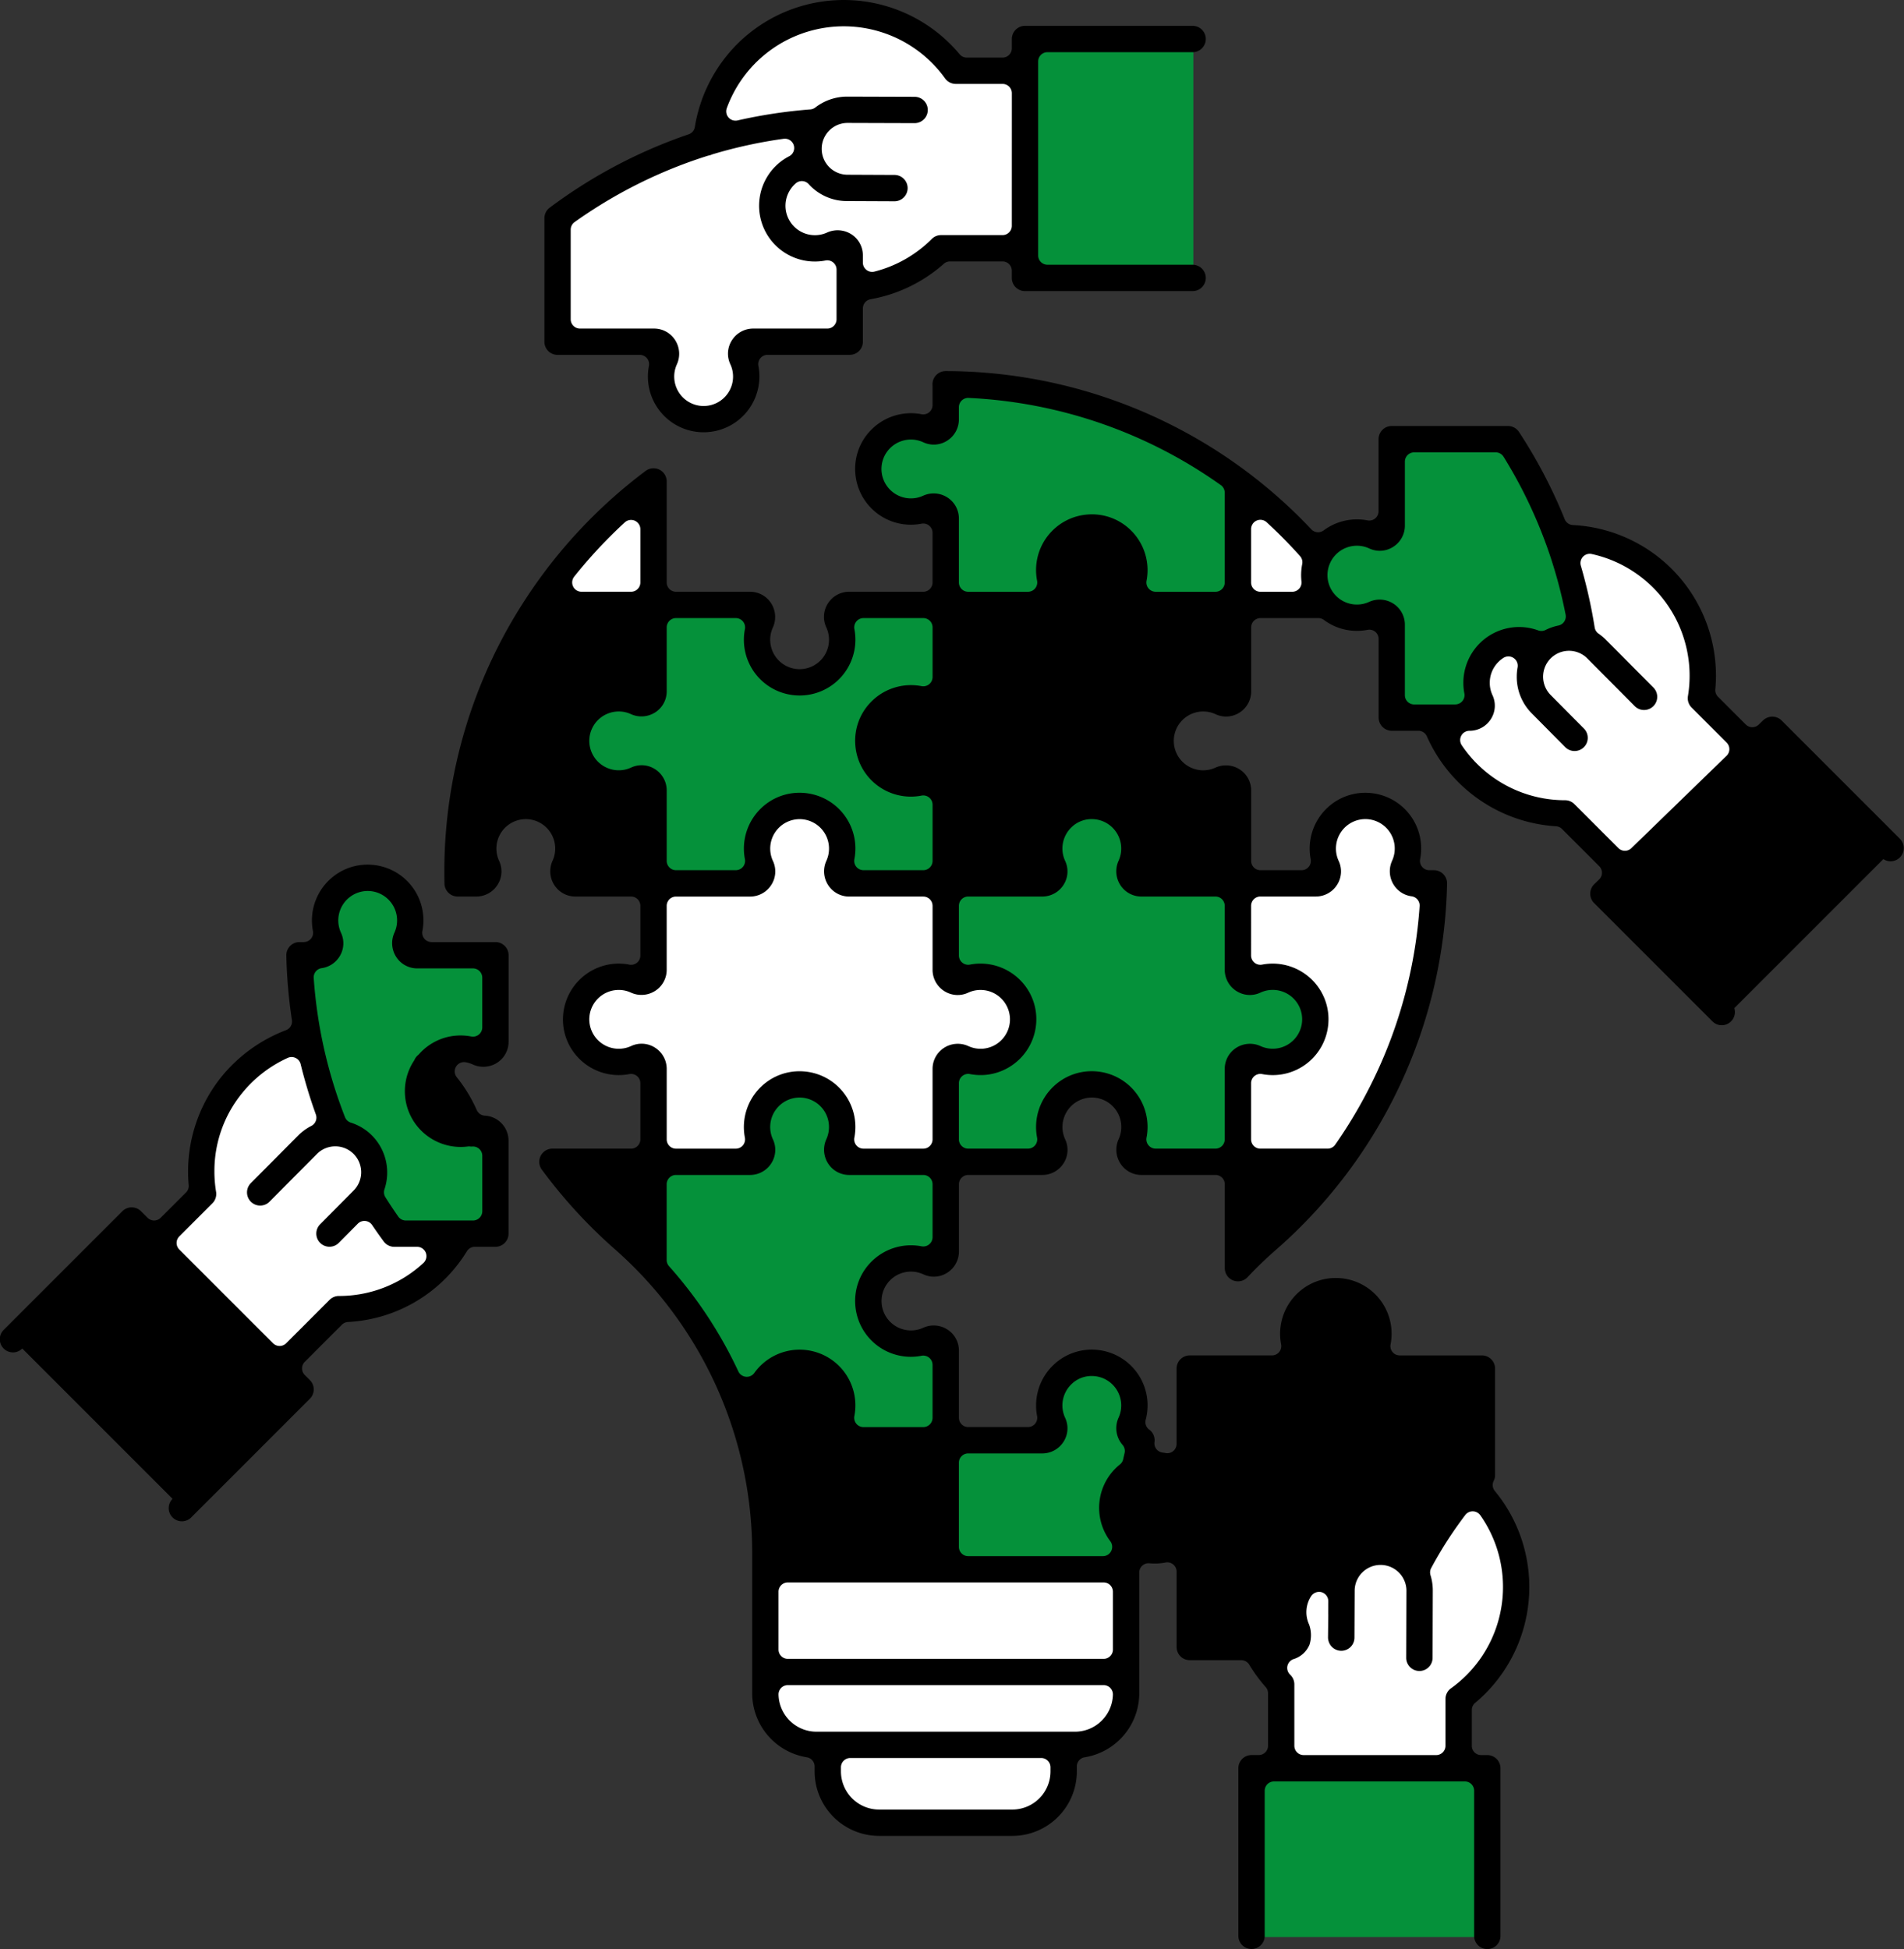
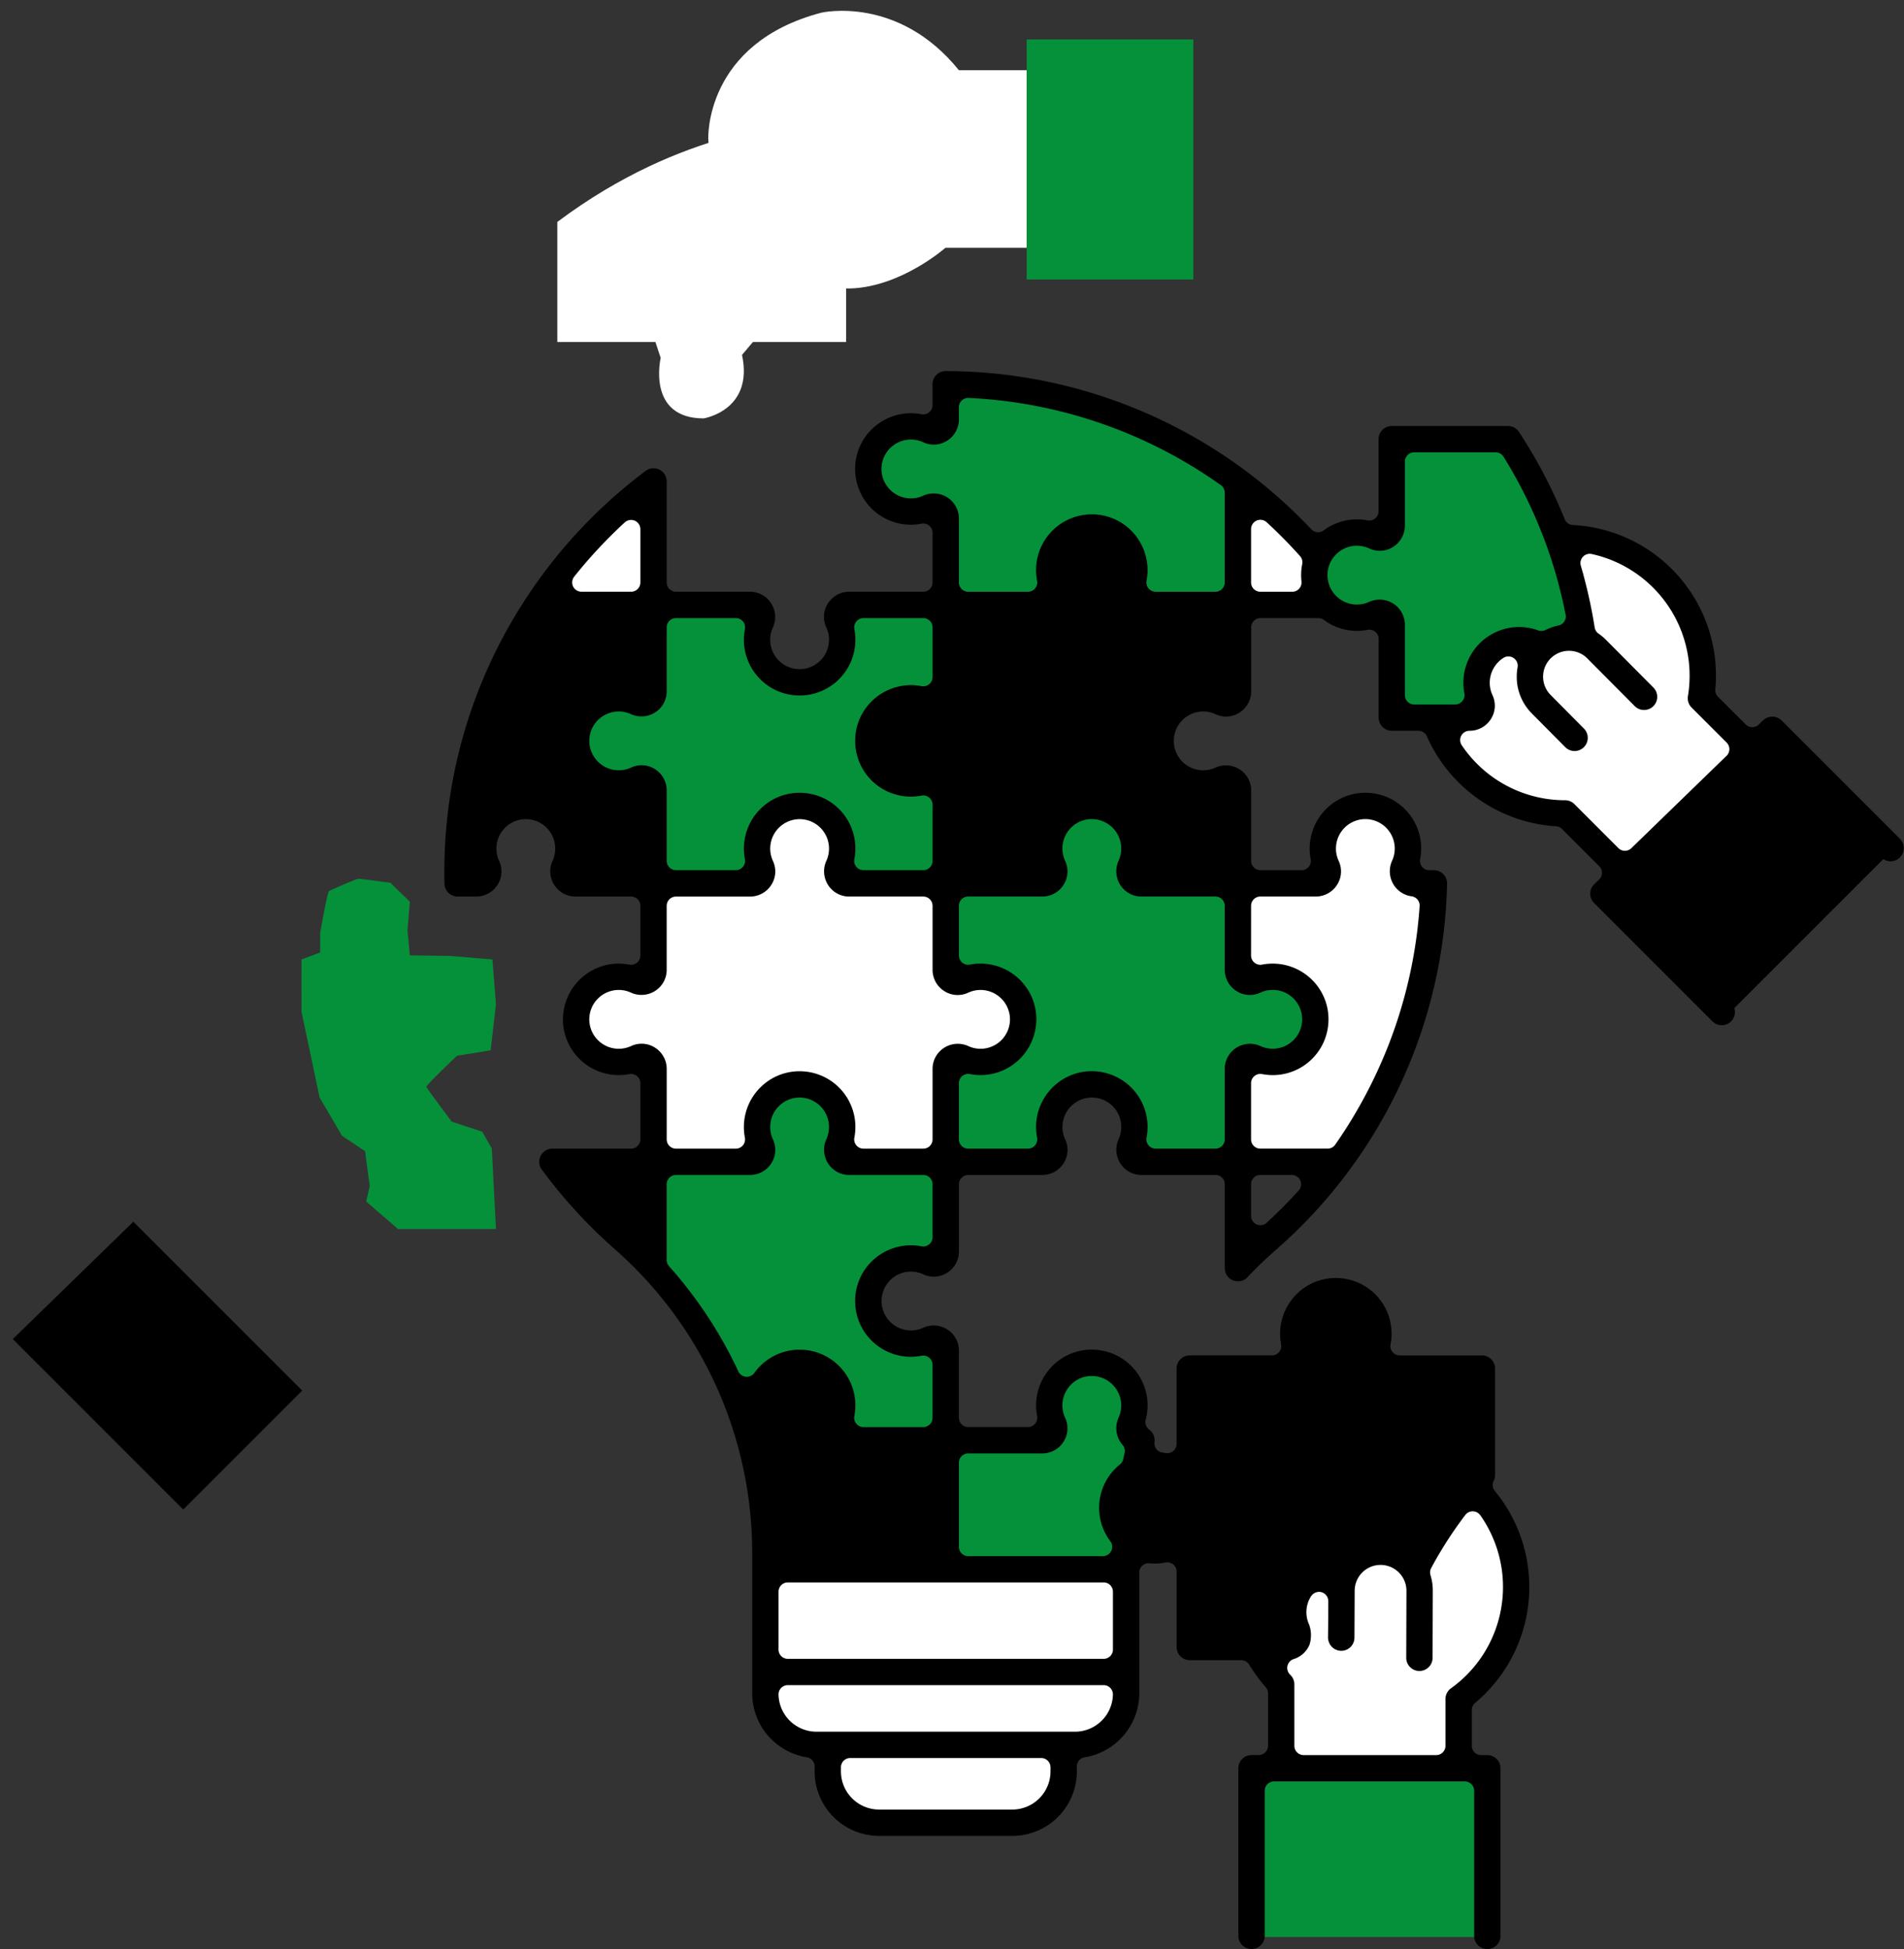
<svg xmlns="http://www.w3.org/2000/svg" width="297.388" height="304.414" viewBox="0 0 297.388 304.414">
  <rect x="0" y="0" width="297.388" height="304.414" fill="#333333" stroke="none" />
  <g id="グループ_705" data-name="グループ 705" transform="translate(4837 -424.001)">
    <path id="パス_554" data-name="パス 554" d="M799.854,330.831h11.088v-8.892l-11.088-9.277Z" transform="translate(-5443.344 186.981)" fill="#fff" />
    <path id="パス_555" data-name="パス 555" d="M797.193,531.96H810.14L812,528.6s-3.434-8.263,5.579-9.783c0,0,6.581.34,6.438,5.491s.715,6.543.715,6.543l3.147,2.184-1.818,10.157-2.331,12.16-5.866,13.019-4.472,6.115H798.051Z" transform="translate(-5441.327 30.703)" fill="#fff" />
    <path id="パス_556" data-name="パス 556" d="M380.944,547.182l-3.9-.443-4.076,1.993-2.389,4.944,1.55,3.838,3.634,2.657h6.55v14.907H399.8l-.221-5.535,3.469-4.8,4.649-.443,4.871,3.69-.3,7.52,6.939.394h9.741V561.647l1.742-1.7,3.571.591,3.911-1.993,1.7-3.616s.443-3.9,0-4.2-3.567-4.006-3.567-4.006h-6.912l-.808-14.078-16.15-1.128-.458-4.924-3.69-6.421-6.568.959-1.946,3.889.1,6.443-2.583,1.181h-14v14.464Z" transform="translate(-5117.922 29.674)" fill="#fff" />
    <path id="パス_557" data-name="パス 557" d="M808.133,972.546l4.827,6.584v13.022h27.413V981.743s9.028-6.245,9.019-16.966-9.912-20.359-9.912-20.359L809.12,960.4Z" transform="translate(-5449.621 -291.934)" fill="#fff" />
    <path id="パス_558" data-name="パス 558" d="M457.259,26.962s-.62-14.878,17.662-19.681c0,0,11.975-2.789,21.481,8.986h10.591V44H494.3s-6.824,6.042-14.726,6.352H458.5Z" transform="translate(-5183.632 418.7)" fill="#fff" />
    <path id="パス_559" data-name="パス 559" d="M359.8,95.733V114.48h15.323l.82,2.479s-2.227,9.451,6.711,9.451c0,0,7.853-1.239,5.994-9.916l1.7-2.014h14.564V100.226l-3.409-1.24s-5.7,1.872-7.747-3.253c0,0-2.169-6.042,5.268-9.761l-1.379-5.423s-18.049.31-37.85,15.184" transform="translate(-5109.751 362.939)" fill="#fff" />
    <path id="パス_560" data-name="パス 560" d="M347.819,330.738h18.222v-19a64.908,64.908,0,0,0-18.222,19" transform="translate(-5100.671 187.684)" fill="#fff" />
    <rect id="長方形_2661" data-name="長方形 2661" width="26.029" height="37.494" transform="translate(-4676.639 430.163)" fill="#05913a" />
    <path id="パス_561" data-name="パス 561" d="M931.117,377.808s.88,11.745,19.3,14.785l8.743,8.742,19.375-19.375-7.065-7.419s3.54-24-21.379-24.494Z" transform="translate(-5542.85 158.641)" fill="#fff" />
    <path id="パス_562" data-name="パス 562" d="M1038.318,495.485,1063.1,470.7l19.239,19.239-25.6,25.6Z" transform="translate(-5624.116 67.178)" />
    <rect id="長方形_2662" data-name="長方形 2662" width="36.767" height="26.324" transform="translate(-4641.487 700.218)" fill="#05913a" />
    <path id="パス_563" data-name="パス 563" d="M493.4,1013.879H548.78l1.044,1.863v20.767l-4.744,3.72-4.721,1.431v5.536s-2.289,6.052-11.3,6.052H511.6s-8.584.143-8.727-11.588c0,0-10.952.431-9.1-12.017Z" transform="translate(-5211.032 -344.589)" fill="#fff" />
-     <path id="パス_564" data-name="パス 564" d="M88.809,700.857l10.165-10.165s-2.707-21.714,22.075-24.12l16.361,33.082s-1.8,8.782-17.323,9.985l-9.748,11.651Z" transform="translate(-4904.323 -81.307)" fill="#fff" />
    <path id="パス_565" data-name="パス 565" d="M8.256,807.048l26.624,26.624,18.578-18.578L27.085,788.721Z" transform="translate(-4843.258 -173.904)" />
    <path id="パス_566" data-name="パス 566" d="M479.189,888.119l4.487-3.936h3.947l5.015,2.505,2.14,6.471v1.827l15.742.827-.26,19.058-28.814.69-.454-11.026-3.362-13.81Z" transform="translate(-5199.075 -246.271)" />
    <path id="パス_567" data-name="パス 567" d="M732.915,860.919v-13.14l11.612-.993,4.126-.979s.611-4.293.535-4.6,1.741-5.042,2.322-5.271a50.409,50.409,0,0,1,5.318-.382l3.667,1.986a12.594,12.594,0,0,1,1.528,2.751v6.035l6.625.688,9.114.076.84,15.769L768.058,878.7s-3.362-2.688-6.341-2.249a12.907,12.907,0,0,0-5.738,2.96l-4.469.764-3.2,2.9v6.57l-4.239,1.451H733.3l-1.452-15.432-3.285-.458-5.07.271-2.035-4.091s.382-6.494.764-6.8,5.2-3.056,5.2-3.056Z" transform="translate(-5383.912 -209.408)" />
    <path id="パス_568" data-name="パス 568" d="M572.536,336.627l-.575,14.144s-6.236-2.613-8.428.488a24.29,24.29,0,0,0-3.133,6.19l3.919,5.708h7.209l.956,16.241,45.2.344V363.1s-14.825,1.4-11.043-8.968l2.917-3.028,6.554-.331,2.431-3.987-.215-11.893-18.926-16.874L583.739,322.9Z" transform="translate(-5261.822 182.922)" />
    <path id="パス_569" data-name="パス 569" d="M308.885,390.281h18.222v43.13H313.423l.216-3.754-1.665-5.186-4.818-2.593-5.726,1.916h-4.97s4.214-23.943,12.425-33.512" transform="translate(-5061.737 128.141)" />
-     <path id="パス_570" data-name="パス 570" d="M800.741,748.92h15.342l-13.66,14.916-1.682-1.008Z" transform="translate(-5444.017 -143.732)" />
    <path id="パス_571" data-name="パス 571" d="M610.562,891.27l.469,18.86,26.565.69,1.829-3.22-2.748-4.025.8-4.945,2.875-4.945-.931-4.255s-.1-6.9-.447-7.36-4.947-4.14-4.947-4.14l-6.555,2.99-.549,5.06v4.266L620.6,891.5Z" transform="translate(-5299.848 -241.531)" fill="#05913a" />
    <path id="パス_572" data-name="パス 572" d="M860.592,286.689H878.8l7.685,13.449,4.117,16.284-5.032.915-2.836,1.372s-4.553-1.784-7.776,1.738-1.647,9.332-1.647,9.332l-12.716-.366-.366-15.919-3.842.183-4.649-1.464-2.669-2.836-.641-3.659,3.934-3.294,3.476-1.647,4.208-.366Z" transform="translate(-5480.164 206.67)" fill="#05913a" />
    <path id="パス_573" data-name="パス 573" d="M421.664,710.482h14.879l1.113-3.111.195-6.654,4.272-2.5,6.581,2.5,3,5.081-1.353,4.685h16.315V724.11l-2.006,1.574s-11.163.075-9.23,7.331,7.869,6.5,7.869,6.5l2,.758,1.365,12.876-14.962.858-1.353-4.578-.787-3.72s-1.855-5.161-7.3-3.576-6.152,5.007-6.152,5.007l-3.72-2.939L420.806,726.45Z" transform="translate(-5156 -105.295)" fill="#05913a" />
    <path id="パス_574" data-name="パス 574" d="M572.764,248.4s24.264-2.575,45.846,15.451v18.169H602.444l-.766-2.575.766-4.418s-2-4.452-5.436-4.166-7.421,3.148-7.421,3.148l-1.163,8.012h-15.66l-.649-13.734-2-.715s-10.258,2.289-9.278-6.152,10.709-5.69,10.709-5.69l1.222-2.608Z" transform="translate(-5262.1 235.794)" fill="#05913a" />
    <path id="パス_575" data-name="パス 575" d="M426.267,417.938c-.135-.09-5.865,0-5.865,0l-3.2-4.376.225-4.421,3.789-3.654,5.594-.271.993-2.932.767-9.2-.9-2.075s-10.105-.767-10.241-.722-5.323.677-5.323.677l-.677,3.789.677,3.383s-3.383,4.241-3.744,4.286-4.872-1.038-4.872-1.038l-3.73-3.022-.736-5.368-.5-1.669s-14.978-.677-15.248-.677-.947,13.76-.947,13.76l-1.508.974a6.768,6.768,0,1,0,.383,11.333l.718,1.046,1.038,15.654,12.9.767,3.654-1.8s.09-5.594.24-5.82,1.2-3.068,1.2-3.068l7.353-.9a22.322,22.322,0,0,1,2.662,1.21,25.473,25.473,0,0,1,1.8,3.979c0,.27-.361,5.278-.361,5.278l6.542,1.128,7.354-.361,2.256-1.76s-.181-12.631-.541-12.812-1.624-1.218-1.759-1.308" transform="translate(-5117.903 128.14)" fill="#05913a" />
    <path id="パス_576" data-name="パス 576" d="M610.353,531.616v14.936l2.107-.429,5.613-.429,3.076,3,1.788,3.648-2.074,3.791-1.788,2-7.8.358-.143.644-.781,4.363v10.587h15.088l1.431-1.788.715-4.578,2.933-3.934,4.22-.143,3.434,2.575,1.573,5.794.644,2.075,11.66.787,4.364-.394-.644-13.841,2.326-2.289s4.684.858,4.9.787S667,556.28,667,556.28l.286-4.006a48.006,48.006,0,0,0-2.575-5.007c-.358-.215-7.3-1.431-7.3-1.431l-1.5-3.791-.358-10.086L640.319,530.6l-1.052-3.148-.785-6.222-6.461-2.416-4.435,3.345v5.651l-4.578,4.22-5.007.286Z" transform="translate(-5299.689 30.703)" fill="#05913a" />
    <path id="パス_577" data-name="パス 577" d="M194.656,579.881l2.919-1.105v-3.04s1.106-6.384,1.382-6.554,4.329-1.921,4.606-1.921,4.974.645,4.974.645l3.04,2.948-.369,4.514.369,3.869,6.356.092,6.541.553.553,7-.829,7.186-5.251.846s-4.866,4.589-4.782,4.865,3.953,5.435,3.953,5.435l4.77,1.566,1.494,2.643.645,12.557h-15.3l-4.964-4.3.553-2.426-.737-5.435-3.592-2.4-3.5-5.982-2.827-13.364Z" transform="translate(-4984.563 -6.022)" fill="#05913a" />
-     <path id="パス_578" data-name="パス 578" d="M452.7,41.351H430.028a1.452,1.452,0,0,1-1.452-1.452V9.606a1.452,1.452,0,0,1,1.452-1.452H452.7a2.056,2.056,0,1,0,0-4.113H426.52A2.059,2.059,0,0,0,424.463,6.1V7.548A1.452,1.452,0,0,1,423.012,9h-5.588a1.451,1.451,0,0,1-1.114-.521c-.455-.544-.939-1.074-1.439-1.574a23.562,23.562,0,0,0-33.322,0,23.749,23.749,0,0,0-6.6,12.931,1.451,1.451,0,0,1-.966,1.144,78.584,78.584,0,0,0-21.706,11.462,2.068,2.068,0,0,0-.824,1.647V53.375a2.057,2.057,0,0,0,2.056,2.056h12.846a1.452,1.452,0,0,1,1.425,1.727A8.7,8.7,0,0,0,375.76,67.5c.19.012.382.018.573.018a8.708,8.708,0,0,0,8.7-8.707,8.753,8.753,0,0,0-.157-1.658,1.452,1.452,0,0,1,1.425-1.727h12.842a2.057,2.057,0,0,0,2.056-2.056v-5.2a1.452,1.452,0,0,1,1.2-1.429A23.4,23.4,0,0,0,413.843,41.2a1.452,1.452,0,0,1,.964-.367h8.2a1.452,1.452,0,0,1,1.452,1.452v1.127a2.059,2.059,0,0,0,2.056,2.056H452.7a2.056,2.056,0,1,0,0-4.113m-55.616,8.516a1.452,1.452,0,0,1-1.452,1.452H384.068a3.929,3.929,0,0,0-3.328,1.829,3.867,3.867,0,0,0-.249,3.73,4.594,4.594,0,0,1-4.169,6.532c-.1,0-.2,0-.3-.009a4.6,4.6,0,0,1-3.883-6.483,3.965,3.965,0,0,0-.267-3.805,3.9,3.9,0,0,0-3.292-1.794H357.014a1.452,1.452,0,0,1-1.452-1.452v-14a1.451,1.451,0,0,1,.61-1.182c1.994-1.42,4.075-2.752,6.185-3.96a73.982,73.982,0,0,1,14.588-6.39,1.5,1.5,0,0,1,.173-.043,2.039,2.039,0,0,0,.457-.14,1.479,1.479,0,0,1,.169-.062,73.622,73.622,0,0,1,11.075-2.414,1.452,1.452,0,0,1,.864,2.728,8.711,8.711,0,0,0,5.676,16.282,1.451,1.451,0,0,1,1.727,1.425Zm27.377-14.6a1.452,1.452,0,0,1-1.452,1.452h-9.595a2.044,2.044,0,0,0-1.455.6,19.365,19.365,0,0,1-8.958,5.1,1.452,1.452,0,0,1-1.806-1.408V39.885a3.9,3.9,0,0,0-1.794-3.292,4,4,0,0,0-3.8-.267,4.595,4.595,0,0,1-6.483-3.882,4.631,4.631,0,0,1,1.606-3.814,1.452,1.452,0,0,1,2.012.13,8.019,8.019,0,0,0,6,2.646l7.394.033a2.056,2.056,0,0,0,0-4.113l-7.387-.033a4.045,4.045,0,0,1,0-8.089l10.534.033a2.056,2.056,0,0,0,0-4.113l-10.53-.033a8.18,8.18,0,0,0-4.977,1.7,1.452,1.452,0,0,1-.776.3,78.843,78.843,0,0,0-11.369,1.722,1.452,1.452,0,0,1-1.687-1.91,19.45,19.45,0,0,1,32.027-7.092,19.592,19.592,0,0,1,2.072,2.44,2.061,2.061,0,0,0,1.672.859h7.305a1.452,1.452,0,0,1,1.452,1.452Z" transform="translate(-5103.423 423.998)" />
-     <path id="パス_579" data-name="パス 579" d="M77.611,598a3.9,3.9,0,0,0-1.887-.6,1.452,1.452,0,0,1-1.252-.862,23.261,23.261,0,0,0-3.127-5.139,1.452,1.452,0,0,1,1.375-2.34,4.533,4.533,0,0,1,1.121.346,3.965,3.965,0,0,0,3.805-.268,3.9,3.9,0,0,0,1.793-3.291V572.344a2.059,2.059,0,0,0-2.056-2.056H67.4a1.452,1.452,0,0,1-1.425-1.727,8.7,8.7,0,0,0-7.984-10.347,8.625,8.625,0,0,0-6.52,2.339,8.732,8.732,0,0,0-2.593,8.008,1.452,1.452,0,0,1-1.425,1.727h-.674a2.056,2.056,0,0,0-2.056,2.1,79.046,79.046,0,0,0,.871,10.084,1.452,1.452,0,0,1-.923,1.576A24.039,24.039,0,0,0,34.6,591.317a23.619,23.619,0,0,0-5.223,14.794c0,.707.032,1.424.1,2.13a1.452,1.452,0,0,1-.419,1.156L25.1,613.349a1.451,1.451,0,0,1-2.053,0l-1.025-1.025a2.06,2.06,0,0,0-2.908,0L.6,630.837a2.057,2.057,0,1,0,2.909,2.908l16.033-16.033a1.451,1.451,0,0,1,2.053,0l21.42,21.42a1.451,1.451,0,0,1,0,2.053L26.982,657.218a2.057,2.057,0,1,0,2.909,2.908L48.4,641.614a2.057,2.057,0,0,0,0-2.909l-.8-.8a1.451,1.451,0,0,1,0-2.053l5.8-5.8a1.453,1.453,0,0,1,.942-.423,23.2,23.2,0,0,0,18.588-11.057,1.451,1.451,0,0,1,1.233-.686h3.212a2.059,2.059,0,0,0,2.056-2.057V601.325A3.928,3.928,0,0,0,77.611,598m-11.474,22.41a19.392,19.392,0,0,1-13.2,5.154,2.042,2.042,0,0,0-1.454.6h0L44.7,632.948a1.451,1.451,0,0,1-2.053,0L28.009,618.31a1.452,1.452,0,0,1,0-2.053l5.166-5.166a2.063,2.063,0,0,0,.575-1.791,19.528,19.528,0,0,1-.261-3.189A19.229,19.229,0,0,1,37.8,593.9a19.574,19.574,0,0,1,7.151-5.526,1.452,1.452,0,0,1,2.006.978,78.255,78.255,0,0,0,2.376,7.861,1.452,1.452,0,0,1-.7,1.785,8.217,8.217,0,0,0-2.07,1.509l-7.411,7.458a2.057,2.057,0,0,0,2.917,2.9l7.407-7.454a4.045,4.045,0,1,1,5.712,5.728L50,614.371a2.056,2.056,0,1,0,2.922,2.894l2.966-2.993a1.452,1.452,0,0,1,2.234.209c.592.876,1.2,1.741,1.813,2.571a2.064,2.064,0,0,0,1.656.837h3.564a1.452,1.452,0,0,1,.985,2.518m9.19-8.083a1.452,1.452,0,0,1-1.452,1.452H63.387a1.452,1.452,0,0,1-1.19-.62c-.679-.971-1.351-1.986-2-3.015a1.452,1.452,0,0,1-.146-1.24,8.219,8.219,0,0,0-1.951-8.4,8.064,8.064,0,0,0-3.3-2.011,1.45,1.45,0,0,1-.915-.856A73.733,73.733,0,0,1,49,575.9a1.452,1.452,0,0,1,1.246-1.538,3.93,3.93,0,0,0,2.768-1.79,3.865,3.865,0,0,0,.249-3.73,4.6,4.6,0,0,1,4.474-6.523,4.6,4.6,0,0,1,3.877,6.482,3.965,3.965,0,0,0,.268,3.806,3.9,3.9,0,0,0,3.292,1.794h8.7a1.452,1.452,0,0,1,1.452,1.452v7.757a1.452,1.452,0,0,1-1.727,1.425,8.829,8.829,0,0,0-2.372-.131,8.641,8.641,0,0,0-5.775,2.888,1.521,1.521,0,0,1-.155.149,2.045,2.045,0,0,0-.267.267,2.02,2.02,0,0,0-.276.44,1.47,1.47,0,0,1-.1.185,8.685,8.685,0,0,0,.941,10.705,8.74,8.74,0,0,0,6.35,2.75,8.854,8.854,0,0,0,1.129-.073,1.447,1.447,0,0,1,.345,0,1.831,1.831,0,0,0,.349.005,1.452,1.452,0,0,1,1.56,1.448Z" transform="translate(-4837 0.85)" />
    <path id="パス_580" data-name="パス 580" d="M514.25,312.653,495.737,294.14a2.065,2.065,0,0,0-2.886-.022l-.682.662a1.451,1.451,0,0,1-2.037-.015l-4.332-4.332a1.45,1.45,0,0,1-.419-1.156c.063-.707.1-1.424.1-2.13a23.542,23.542,0,0,0-22.351-23.531,1.451,1.451,0,0,1-1.272-.906c-.869-2.152-1.844-4.288-2.9-6.349a78.605,78.605,0,0,0-4.24-7.286,2.05,2.05,0,0,0-1.719-.928h-18.16a2.056,2.056,0,0,0-2.056,2.057v11.258a1.452,1.452,0,0,1-1.726,1.425,8.733,8.733,0,0,0-6.856,1.567,1.451,1.451,0,0,1-1.923-.172,78.63,78.63,0,0,0-57.1-24.713,2.063,2.063,0,0,0-2.057,2.292v3.021a1.452,1.452,0,0,1-1.726,1.425,8.729,8.729,0,0,0-8.007,2.592,8.636,8.636,0,0,0-2.34,6.522,8.7,8.7,0,0,0,10.347,7.983,1.452,1.452,0,0,1,1.726,1.425v7.754a1.452,1.452,0,0,1-1.452,1.452H350.1a3.928,3.928,0,0,0-3.328,1.829,3.867,3.867,0,0,0-.249,3.73,4.6,4.6,0,0,1-4.469,6.523,4.6,4.6,0,0,1-4.275-4.2,4.554,4.554,0,0,1,.394-2.284,3.966,3.966,0,0,0-.268-3.805,3.9,3.9,0,0,0-3.292-1.793H323.05a1.452,1.452,0,0,1-1.452-1.452V256.805a2.056,2.056,0,0,0-3.289-1.646,78.739,78.739,0,0,0-18.532,19.673l-.039.057a2,2,0,0,0-.113.172c-.012.021-.025.042-.039.063a77.737,77.737,0,0,0-12.72,42.692c0,.6.006,1.206.019,1.81a2.068,2.068,0,0,0,2.056,2.012h2.906a3.928,3.928,0,0,0,3.328-1.829,3.869,3.869,0,0,0,.249-3.731,4.6,4.6,0,0,1,4.473-6.522,4.6,4.6,0,0,1,3.878,6.483,3.966,3.966,0,0,0,.268,3.806,3.9,3.9,0,0,0,3.291,1.793h8.7a1.452,1.452,0,0,1,1.452,1.452v7.757a1.451,1.451,0,0,1-1.726,1.425,8.842,8.842,0,0,0-2.373-.131,8.736,8.736,0,0,0-7.975,8.113,8.635,8.635,0,0,0,2.339,6.522,8.735,8.735,0,0,0,8.008,2.593,1.452,1.452,0,0,1,1.726,1.425v8.767a1.452,1.452,0,0,1-1.452,1.452H303.747a2.056,2.056,0,0,0-1.656,3.275,78.863,78.863,0,0,0,11.31,12.347,63.163,63.163,0,0,1,21.549,47.273v22.211a10.142,10.142,0,0,0,8.521,9.954,1.451,1.451,0,0,1,1.229,1.434v.773a10.084,10.084,0,0,0,10.073,10.073h20.81a10.085,10.085,0,0,0,10.074-10.073v-.773a1.451,1.451,0,0,1,1.229-1.434,10.143,10.143,0,0,0,8.521-9.954v-18.9A1.452,1.452,0,0,1,397,425.774l.139.012a8.812,8.812,0,0,0,2.374-.131,1.452,1.452,0,0,1,1.727,1.425v11.772a2.059,2.059,0,0,0,2.056,2.056h8.044a1.452,1.452,0,0,1,1.244.7,23.583,23.583,0,0,0,2.572,3.5,1.453,1.453,0,0,1,.366.964v8.2a1.452,1.452,0,0,1-1.452,1.452h-1.127a2.059,2.059,0,0,0-2.056,2.056v26.182a2.056,2.056,0,1,0,4.113,0V461.3a1.452,1.452,0,0,1,1.452-1.452h29.809a1.451,1.451,0,0,1,1.452,1.452v22.674a2.056,2.056,0,1,0,4.113,0V457.787a2.059,2.059,0,0,0-2.056-2.056H448.8a1.452,1.452,0,0,1-1.452-1.452v-5.588a1.452,1.452,0,0,1,.521-1.114c.545-.455,1.074-.939,1.575-1.439a23.591,23.591,0,0,0,1.5-31.659,1.451,1.451,0,0,1-.179-1.577,2.034,2.034,0,0,0,.217-.921V395.364a2.059,2.059,0,0,0-2.056-2.056H436.083a1.452,1.452,0,0,1-1.425-1.727,8.7,8.7,0,0,0-7.985-10.347,8.641,8.641,0,0,0-6.519,2.339,8.728,8.728,0,0,0-2.593,8.007,1.452,1.452,0,0,1-1.425,1.727H403.292a2.059,2.059,0,0,0-2.056,2.056v11.768a1.452,1.452,0,0,1-1.725,1.425q-.239-.046-.481-.079a1.451,1.451,0,0,1-1.245-1.635,2.09,2.09,0,0,0-.4-1.534,2.044,2.044,0,0,0-.422-.412,1.451,1.451,0,0,1-.549-1.545,8.706,8.706,0,0,0-7.852-10.928,8.641,8.641,0,0,0-6.52,2.339,8.729,8.729,0,0,0-2.593,8.008,1.452,1.452,0,0,1-1.425,1.727h-9.335a1.452,1.452,0,0,1-1.452-1.452V392.556a3.9,3.9,0,0,0-1.793-3.292,3.963,3.963,0,0,0-3.8-.268,4.594,4.594,0,1,1,.038-8.351,3.87,3.87,0,0,0,3.73-.248,3.929,3.929,0,0,0,1.829-3.329V366.576a1.452,1.452,0,0,1,1.452-1.452h11.567a3.928,3.928,0,0,0,3.328-1.829,3.867,3.867,0,0,0,.249-3.73,4.6,4.6,0,0,1,4.474-6.522,4.595,4.595,0,0,1,3.877,6.482,3.967,3.967,0,0,0,.268,3.806,3.9,3.9,0,0,0,3.292,1.793h11.566a1.452,1.452,0,0,1,1.452,1.452v13.106a2.056,2.056,0,0,0,3.555,1.407c1.378-1.468,2.846-2.884,4.363-4.209a78.128,78.128,0,0,0,26.8-57.255,2.056,2.056,0,0,0-2.056-2.1h-.725a1.451,1.451,0,0,1-1.425-1.727,8.7,8.7,0,0,0-7.983-10.347,8.631,8.631,0,0,0-6.522,2.34,8.729,8.729,0,0,0-2.592,8.007,1.452,1.452,0,0,1-1.425,1.727h-6.421a1.452,1.452,0,0,1-1.452-1.452v-11a3.9,3.9,0,0,0-1.793-3.292,3.966,3.966,0,0,0-3.8-.268,4.594,4.594,0,1,1,.039-8.351,3.868,3.868,0,0,0,3.73-.249,3.928,3.928,0,0,0,1.829-3.328V279.6a1.452,1.452,0,0,1,1.452-1.452h9.036a1.453,1.453,0,0,1,.867.287,8.608,8.608,0,0,0,4.454,1.68,8.793,8.793,0,0,0,2.373-.131,1.452,1.452,0,0,1,1.727,1.425v12.281a2.056,2.056,0,0,0,2.056,2.056H439a1.452,1.452,0,0,1,1.329.868,23.691,23.691,0,0,0,20.17,14.051,1.452,1.452,0,0,1,.939.423l5.814,5.814a1.451,1.451,0,0,1-.015,2.068l-.771.748a2.057,2.057,0,0,0-.022,2.93l18.514,18.514a2.057,2.057,0,0,0,2.908-2.909l-16-16a1.452,1.452,0,0,1,.015-2.068l21.346-20.714a1.452,1.452,0,0,1,2.038.015l16.07,16.07a2.057,2.057,0,0,0,2.908-2.909M317.486,371.519a1.451,1.451,0,0,1-2.432,1.07c-1.734-1.59-3.416-3.286-5-5.04a1.452,1.452,0,0,1,1.078-2.424h4.9a1.451,1.451,0,0,1,1.452,1.452Zm2.319-78.645a3.9,3.9,0,0,0,1.793-3.292V279.6a1.452,1.452,0,0,1,1.452-1.452h9.338a1.452,1.452,0,0,1,1.426,1.727,8.7,8.7,0,0,0,7.982,10.346c.189.012.382.018.573.018a8.708,8.708,0,0,0,8.7-8.707,8.771,8.771,0,0,0-.157-1.658,1.451,1.451,0,0,1,1.425-1.726h9.334a1.451,1.451,0,0,1,1.452,1.452v7.751a1.451,1.451,0,0,1-1.726,1.425,8.732,8.732,0,0,0-8.007,2.592,8.636,8.636,0,0,0-2.34,6.522,8.7,8.7,0,0,0,10.346,7.983,1.452,1.452,0,0,1,1.727,1.425v8.773a1.451,1.451,0,0,1-1.452,1.452h-9.337a1.452,1.452,0,0,1-1.425-1.727,8.7,8.7,0,0,0-7.982-10.347,8.634,8.634,0,0,0-6.522,2.339,8.729,8.729,0,0,0-2.593,8.008,1.452,1.452,0,0,1-1.425,1.727H323.05a1.452,1.452,0,0,1-1.452-1.452v-11a3.928,3.928,0,0,0-1.828-3.328,3.868,3.868,0,0,0-3.731-.249,4.6,4.6,0,0,1-6.522-4.471,4.6,4.6,0,0,1,4.2-4.274,4.542,4.542,0,0,1,2.283.394,3.967,3.967,0,0,0,3.8-.268m-12.651-21.2a75.4,75.4,0,0,1,7.9-8.474,1.451,1.451,0,0,1,2.434,1.069v8.311a1.452,1.452,0,0,1-1.452,1.452h-7.745a1.452,1.452,0,0,1-1.135-2.357m8.88,45.844h-6.471a1.452,1.452,0,0,1-1.425-1.727,8.7,8.7,0,0,0-7.982-10.347,8.724,8.724,0,0,0-5.9,1.8,1.451,1.451,0,0,1-2.323-1.378,73.375,73.375,0,0,1,7.171-21.769c.9-1.76,1.91-3.535,2.992-5.273a1.451,1.451,0,0,1,1.232-.684h12.7a1.451,1.451,0,0,1,1.452,1.452v7.753a1.451,1.451,0,0,1-1.727,1.425,8.7,8.7,0,0,0-10.347,7.983,8.637,8.637,0,0,0,2.339,6.522,8.733,8.733,0,0,0,8.008,2.593,1.451,1.451,0,0,1,1.726,1.425v8.77a1.451,1.451,0,0,1-1.452,1.452m21.215,91.053a1.452,1.452,0,0,1,.323-1.3,4,4,0,0,0,.372-.5h0a3.867,3.867,0,0,0,.249-3.73,4.6,4.6,0,0,1,4.477-6.523,4.6,4.6,0,0,1,3.874,6.482,3.965,3.965,0,0,0,.267,3.805,3.9,3.9,0,0,0,3.292,1.794H361.67a1.452,1.452,0,0,1,1.452,1.452V423.2a1.452,1.452,0,0,1-1.452,1.452H340.51a1.452,1.452,0,0,1-1.452-1.436,66.174,66.174,0,0,0-1.809-14.638m44.294,49.7a5.967,5.967,0,0,1-5.961,5.96h-20.81a5.967,5.967,0,0,1-5.96-5.96v-.637a1.451,1.451,0,0,1,1.452-1.452h29.828a1.452,1.452,0,0,1,1.452,1.452Zm3.789-6.2h-40.31a5.932,5.932,0,0,1-5.958-5.777,1.452,1.452,0,0,1,1.451-1.5H389.84a1.452,1.452,0,0,1,1.451,1.5,5.932,5.932,0,0,1-5.958,5.777m63.342-33.809a19.482,19.482,0,0,1-2.141,24.961,19.614,19.614,0,0,1-2.43,2.064,2.053,2.053,0,0,0-.87,1.665v7.32a1.452,1.452,0,0,1-1.452,1.452h-20.7a1.452,1.452,0,0,1-1.452-1.452v-9.595a2.056,2.056,0,0,0-.595-1.446l-.073-.073a1.486,1.486,0,0,1-.442-.935,1.454,1.454,0,0,1,1.019-1.5A3.947,3.947,0,0,0,422,438.486a4.942,4.942,0,0,0-.061-3.139,4.6,4.6,0,0,1,.272-4.375,1.509,1.509,0,0,1,1.528-.715,1.452,1.452,0,0,1,1.19,1.435l-.009,2.06.009-.005-.016,1.361v.14s0,.008,0,.012l-.024,2.11a2.038,2.038,0,0,0,.091.574v0a2.061,2.061,0,0,0,1.987,1.5,2.06,2.06,0,0,0,2.05-2.047l.033-7.386a4.045,4.045,0,0,1,8.089,0l-.033,10.522a2.04,2.04,0,0,0,.6,1.454,2.054,2.054,0,0,0,3.514-1.441l.033-10.529a8.107,8.107,0,0,0-.352-2.368,1.474,1.474,0,0,1,.1-1.128,62.435,62.435,0,0,1,5.328-8.288,1.452,1.452,0,0,1,2.34.042m-54.175-4.3a4.639,4.639,0,0,1,1.062-.844l.053-.029.022-.012a4.607,4.607,0,0,1,4.133-.147l.019.008a3.87,3.87,0,0,0,3.731-.249,3.928,3.928,0,0,0,1.829-3.328V398.873a1.452,1.452,0,0,1,1.452-1.452h11.567a3.928,3.928,0,0,0,3.328-1.828,3.87,3.87,0,0,0,.249-3.732,4.6,4.6,0,0,1,4.475-6.521,4.6,4.6,0,0,1,3.877,6.483,3.965,3.965,0,0,0,.268,3.8,3.9,3.9,0,0,0,3.292,1.794H445.42a1.452,1.452,0,0,1,1.452,1.452v11.741a1.452,1.452,0,0,1-.373.971,66.065,66.065,0,0,0-7.783,10.614,1.452,1.452,0,0,1-1.911.555,8.173,8.173,0,0,0-3.707-.894,8.083,8.083,0,0,0-5.788,2.415,1.451,1.451,0,0,1-1.032.431h-.026a8.708,8.708,0,0,0-8.849,8.706,8.749,8.749,0,0,0,.157,1.658,1.452,1.452,0,0,1-1.425,1.727H406.8a1.452,1.452,0,0,1-1.452-1.452V424.853a3.9,3.9,0,0,0-1.793-3.292,3.967,3.967,0,0,0-3.806-.267,4.58,4.58,0,0,1-4.669-.525,1.457,1.457,0,0,1-.186-.169,2.05,2.05,0,0,0-.254-.232,1.454,1.454,0,0,1-.191-.176,4.586,4.586,0,0,1,.051-6.225m-27.266-3.9a1.452,1.452,0,0,1,1.452-1.452h11.567a3.928,3.928,0,0,0,3.328-1.829h0a3.866,3.866,0,0,0,.249-3.73,4.6,4.6,0,0,1,1.023-5.29,4.5,4.5,0,0,1,3.449-1.233,4.6,4.6,0,0,1,3.878,6.483,3.973,3.973,0,0,0,.613,4.265,1.452,1.452,0,0,1,.319,1.283c-.072.307-.143.622-.215.95a1.451,1.451,0,0,1-.509.821,8.683,8.683,0,0,0-1.5,12,1.451,1.451,0,0,1-1.161,2.323H368.686a1.452,1.452,0,0,1-1.452-1.452Zm22.608,18.7a1.452,1.452,0,0,1,1.452,1.452v9.027a1.451,1.451,0,0,1-1.452,1.452H340.514a1.452,1.452,0,0,1-1.452-1.452v-9.027a1.452,1.452,0,0,1,1.452-1.452Zm-26.721-53.927a1.451,1.451,0,0,1-1.727,1.425,8.731,8.731,0,0,0-8.007,2.593,8.635,8.635,0,0,0-2.34,6.522,8.7,8.7,0,0,0,10.347,7.983,1.452,1.452,0,0,1,1.726,1.425v8.263a1.452,1.452,0,0,1-1.452,1.452h-9.337a1.452,1.452,0,0,1-1.425-1.727,8.7,8.7,0,0,0-7.984-10.347,8.7,8.7,0,0,0-7.635,3.61,1.452,1.452,0,0,1-2.5-.233,67.657,67.657,0,0,0-10.827-16.433,1.451,1.451,0,0,1-.368-.966V366.576a1.452,1.452,0,0,1,1.452-1.452h11.567a3.928,3.928,0,0,0,3.328-1.829,3.867,3.867,0,0,0,.249-3.73,4.6,4.6,0,0,1,4.477-6.522,4.6,4.6,0,0,1,3.874,6.482,3.967,3.967,0,0,0,.268,3.806,3.9,3.9,0,0,0,3.292,1.793H361.67a1.452,1.452,0,0,1,1.452,1.452Zm1.793-29.567a3.9,3.9,0,0,0-1.793,3.292v11a1.451,1.451,0,0,1-1.452,1.452h-9.338a1.452,1.452,0,0,1-1.425-1.727,8.7,8.7,0,0,0-7.985-10.346,8.637,8.637,0,0,0-6.52,2.34,8.728,8.728,0,0,0-2.592,8.007,1.452,1.452,0,0,1-1.425,1.727H323.05a1.452,1.452,0,0,1-1.452-1.452v-11a3.928,3.928,0,0,0-1.828-3.328,3.868,3.868,0,0,0-3.731-.249,4.6,4.6,0,0,1-6.522-4.471,4.6,4.6,0,0,1,4.2-4.274,4.523,4.523,0,0,1,2.279.394,3.965,3.965,0,0,0,3.805-.267,3.9,3.9,0,0,0,1.794-3.292v-9.985a1.452,1.452,0,0,1,1.452-1.452h11.567a3.928,3.928,0,0,0,3.328-1.829,3.868,3.868,0,0,0,.249-3.731,4.6,4.6,0,0,1,4.478-6.521,4.6,4.6,0,0,1,3.873,6.482,3.965,3.965,0,0,0,.268,3.805,3.9,3.9,0,0,0,3.292,1.793H361.67a1.452,1.452,0,0,1,1.452,1.452v9.985a3.928,3.928,0,0,0,1.829,3.328,3.869,3.869,0,0,0,3.731.249,4.6,4.6,0,0,1,6.522,4.471A4.6,4.6,0,0,1,371,345.4,4.554,4.554,0,0,1,368.72,345a3.966,3.966,0,0,0-3.805.268m55.394,22.279c-1.579,1.749-3.264,3.445-5.006,5.041a1.452,1.452,0,0,1-2.432-1.07v-4.944a1.452,1.452,0,0,1,1.452-1.452h4.91a1.452,1.452,0,0,1,1.077,2.425m-7.438-44.461a1.452,1.452,0,0,1,1.452-1.452h8.653a3.928,3.928,0,0,0,3.328-1.829h0a3.865,3.865,0,0,0,.249-3.73,4.6,4.6,0,0,1,4.477-6.522,4.6,4.6,0,0,1,3.873,6.482,3.967,3.967,0,0,0,.268,3.806,3.9,3.9,0,0,0,2.767,1.759,1.452,1.452,0,0,1,1.257,1.54,73.452,73.452,0,0,1-7.012,26.654,74.65,74.65,0,0,1-6.172,10.6,1.451,1.451,0,0,1-1.19.62h-10.5a1.452,1.452,0,0,1-1.452-1.452v-8.77a1.452,1.452,0,0,1,1.726-1.425,8.7,8.7,0,0,0,10.347-7.982,8.636,8.636,0,0,0-2.339-6.522,8.734,8.734,0,0,0-8.009-2.593,1.452,1.452,0,0,1-1.726-1.426ZM410.587,336.4a3.867,3.867,0,0,0,3.731.249h0a4.595,4.595,0,0,1,6.522,4.471,4.6,4.6,0,0,1-6.483,3.88,3.967,3.967,0,0,0-3.806.268,3.9,3.9,0,0,0-1.793,3.292v11a1.452,1.452,0,0,1-1.452,1.452h-9.337a1.452,1.452,0,0,1-1.425-1.727,8.7,8.7,0,0,0-7.985-10.347,8.645,8.645,0,0,0-6.519,2.339,8.728,8.728,0,0,0-2.593,8.008,1.452,1.452,0,0,1-1.425,1.727h-9.335a1.452,1.452,0,0,1-1.452-1.452v-8.77a1.452,1.452,0,0,1,1.726-1.425,8.871,8.871,0,0,0,2.375.132,8.736,8.736,0,0,0,7.973-8.114,8.632,8.632,0,0,0-2.339-6.522,8.731,8.731,0,0,0-8.008-2.593,1.452,1.452,0,0,1-1.727-1.425v-7.754a1.452,1.452,0,0,1,1.452-1.452h11.567a3.928,3.928,0,0,0,3.328-1.829,3.868,3.868,0,0,0,.249-3.731,4.6,4.6,0,0,1,1.023-5.289,4.5,4.5,0,0,1,3.449-1.233,4.6,4.6,0,0,1,3.878,6.483,3.966,3.966,0,0,0,.268,3.806,3.9,3.9,0,0,0,3.291,1.793h11.566a1.452,1.452,0,0,1,1.452,1.452v9.985a3.929,3.929,0,0,0,1.829,3.329m-1.829-49.051a1.451,1.451,0,0,1-1.726,1.425,8.732,8.732,0,0,0-8.007,2.592,8.636,8.636,0,0,0-2.34,6.522,8.7,8.7,0,0,0,10.346,7.983,1.452,1.452,0,0,1,1.727,1.425v8.773a1.452,1.452,0,0,1-1.452,1.452h-9.337a1.452,1.452,0,0,1-1.425-1.727,8.7,8.7,0,0,0-7.982-10.347,8.635,8.635,0,0,0-6.522,2.339,8.729,8.729,0,0,0-2.593,8.008,1.452,1.452,0,0,1-1.425,1.727h-9.335a1.452,1.452,0,0,1-1.452-1.452v-11a3.9,3.9,0,0,0-1.793-3.292,3.967,3.967,0,0,0-3.805-.268,4.594,4.594,0,1,1,.039-8.351,3.866,3.866,0,0,0,3.73-.249,3.928,3.928,0,0,0,1.829-3.328V279.6a1.452,1.452,0,0,1,1.452-1.452h11.566a3.9,3.9,0,0,0,3.292-1.793,3.967,3.967,0,0,0,.268-3.806,4.594,4.594,0,1,1,8.351.04,3.867,3.867,0,0,0,.25,3.73,3.928,3.928,0,0,0,3.328,1.829h11.566a1.452,1.452,0,0,1,1.452,1.452Zm0-14.767a1.452,1.452,0,0,1-1.452,1.452h-9.334a1.452,1.452,0,0,1-1.425-1.727,8.73,8.73,0,0,0-2.592-8.008,8.635,8.635,0,0,0-6.522-2.339,8.7,8.7,0,0,0-7.984,10.347,1.451,1.451,0,0,1-1.425,1.727h-9.338a1.452,1.452,0,0,1-1.452-1.452V262.6a3.9,3.9,0,0,0-1.793-3.292,3.966,3.966,0,0,0-3.806-.268,4.545,4.545,0,0,1-2.283.394,4.594,4.594,0,0,1-2.966-7.721,4.6,4.6,0,0,1,5.288-1.024,3.869,3.869,0,0,0,3.731-.249,3.929,3.929,0,0,0,1.828-3.328v-1.9a1.451,1.451,0,0,1,1.521-1.45,73.889,73.889,0,0,1,39.392,13.618,1.451,1.451,0,0,1,.61,1.183Zm12.1-2.87a8.824,8.824,0,0,0-.152,2.286q.014.212.037.422a1.451,1.451,0,0,1-1.442,1.614h-4.978a1.452,1.452,0,0,1-1.452-1.452v-8.337a1.452,1.452,0,0,1,2.433-1.069c1.814,1.665,3.568,3.443,5.213,5.284a1.452,1.452,0,0,1,.341,1.253m23.907,21.92h-6.421a1.452,1.452,0,0,1-1.452-1.452v-11a3.9,3.9,0,0,0-1.793-3.292,3.967,3.967,0,0,0-3.806-.268,4.582,4.582,0,0,1-5.1-.9l-.042-.043-.056-.057-.039-.04a4.579,4.579,0,0,1-.842-5.041l.011-.024.026-.057c.011-.024.022-.048.034-.072a4.625,4.625,0,0,1,.762-1.093,4.6,4.6,0,0,1,5.288-1.024,3.866,3.866,0,0,0,3.731-.249,3.928,3.928,0,0,0,1.829-3.328v-9.982a1.451,1.451,0,0,1,1.452-1.452h12.729a1.452,1.452,0,0,1,1.234.687c1.067,1.721,2.072,3.5,2.986,5.288a74.25,74.25,0,0,1,3.495,7.955c.01.027.019.055.028.082a2.046,2.046,0,0,0,.082.221c.013.028.024.057.035.086A73.825,73.825,0,0,1,462,277.612a1.452,1.452,0,0,1-1.133,1.7,8.09,8.09,0,0,0-2,.692,1.45,1.45,0,0,1-1.152.065,8.7,8.7,0,0,0-8.937,1.83,8.728,8.728,0,0,0-2.593,8.007,1.452,1.452,0,0,1-1.425,1.726m42.369,8.032-14.857,14.418a1.451,1.451,0,0,1-2.038-.015l-6.86-6.86-.011-.011a2.045,2.045,0,0,0-1.454-.6,19.438,19.438,0,0,1-16.131-8.586,1.452,1.452,0,0,1,1.2-2.263H447a3.929,3.929,0,0,0,3.328-1.829,3.867,3.867,0,0,0,.249-3.73A4.6,4.6,0,0,1,451.6,284.9a4.745,4.745,0,0,1,.685-.534,1.452,1.452,0,0,1,2.211,1.481,8.251,8.251,0,0,0-.13,1.459,8.086,8.086,0,0,0,2.378,5.757l5.194,5.24a2.056,2.056,0,0,0,2.921-2.9l-5.2-5.247a4.045,4.045,0,0,1,4.363-6.612l.033.013a4.012,4.012,0,0,1,1.32.876l7.417,7.464a2.056,2.056,0,0,0,2.918-2.9l-7.422-7.469a8.217,8.217,0,0,0-1.14-.95,1.451,1.451,0,0,1-.61-.967,78.346,78.346,0,0,0-2.163-9.645,1.451,1.451,0,0,1,1.7-1.825,19.472,19.472,0,0,1,15.03,22.193,2.061,2.061,0,0,0,.575,1.79l5.471,5.471a1.451,1.451,0,0,1-.015,2.068" transform="translate(-5054.464 242.39)" />
    <path id="パス_581" data-name="パス 581" d="M361.459,750.548l14.922.473-1.17,14.439-8.4-7.848Z" transform="translate(-5111.011 -144.967)" />
  </g>
</svg>